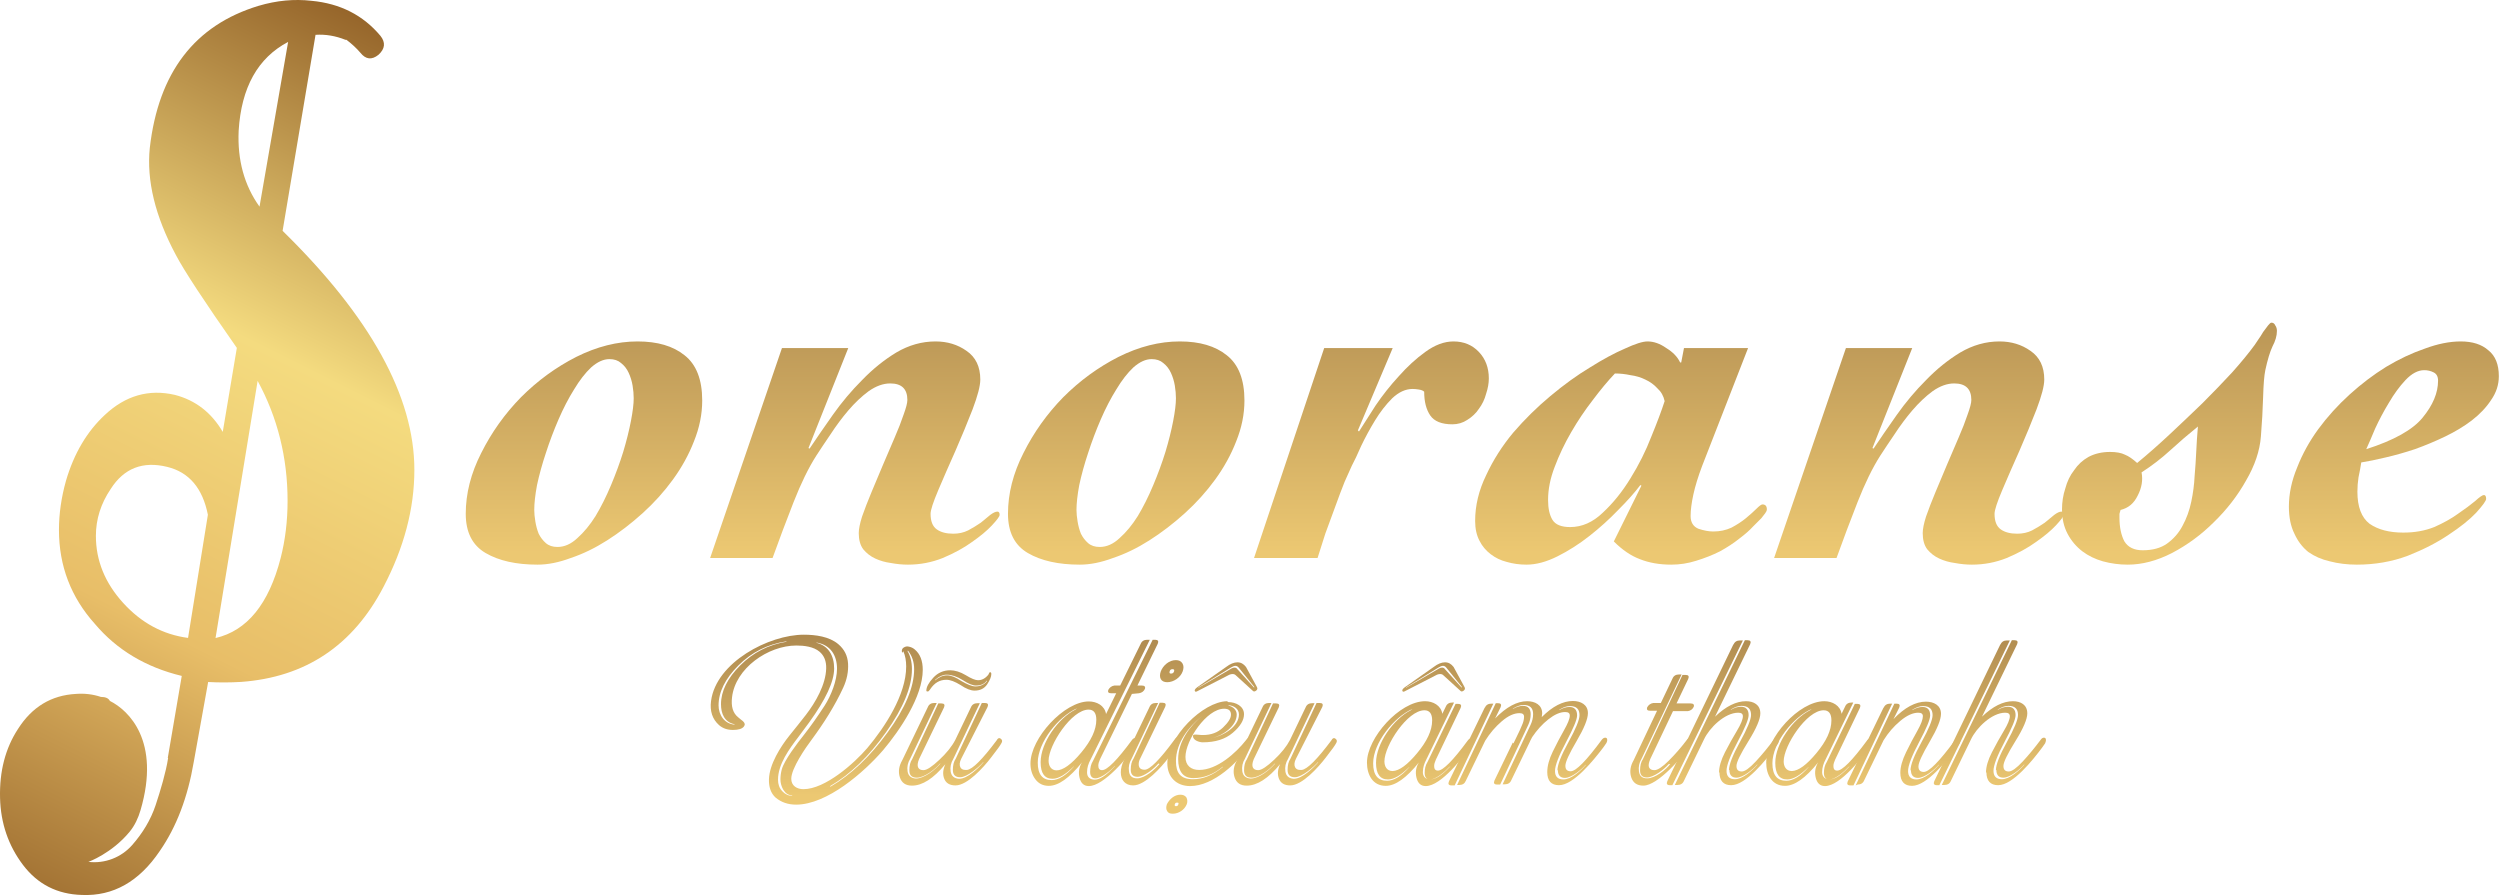
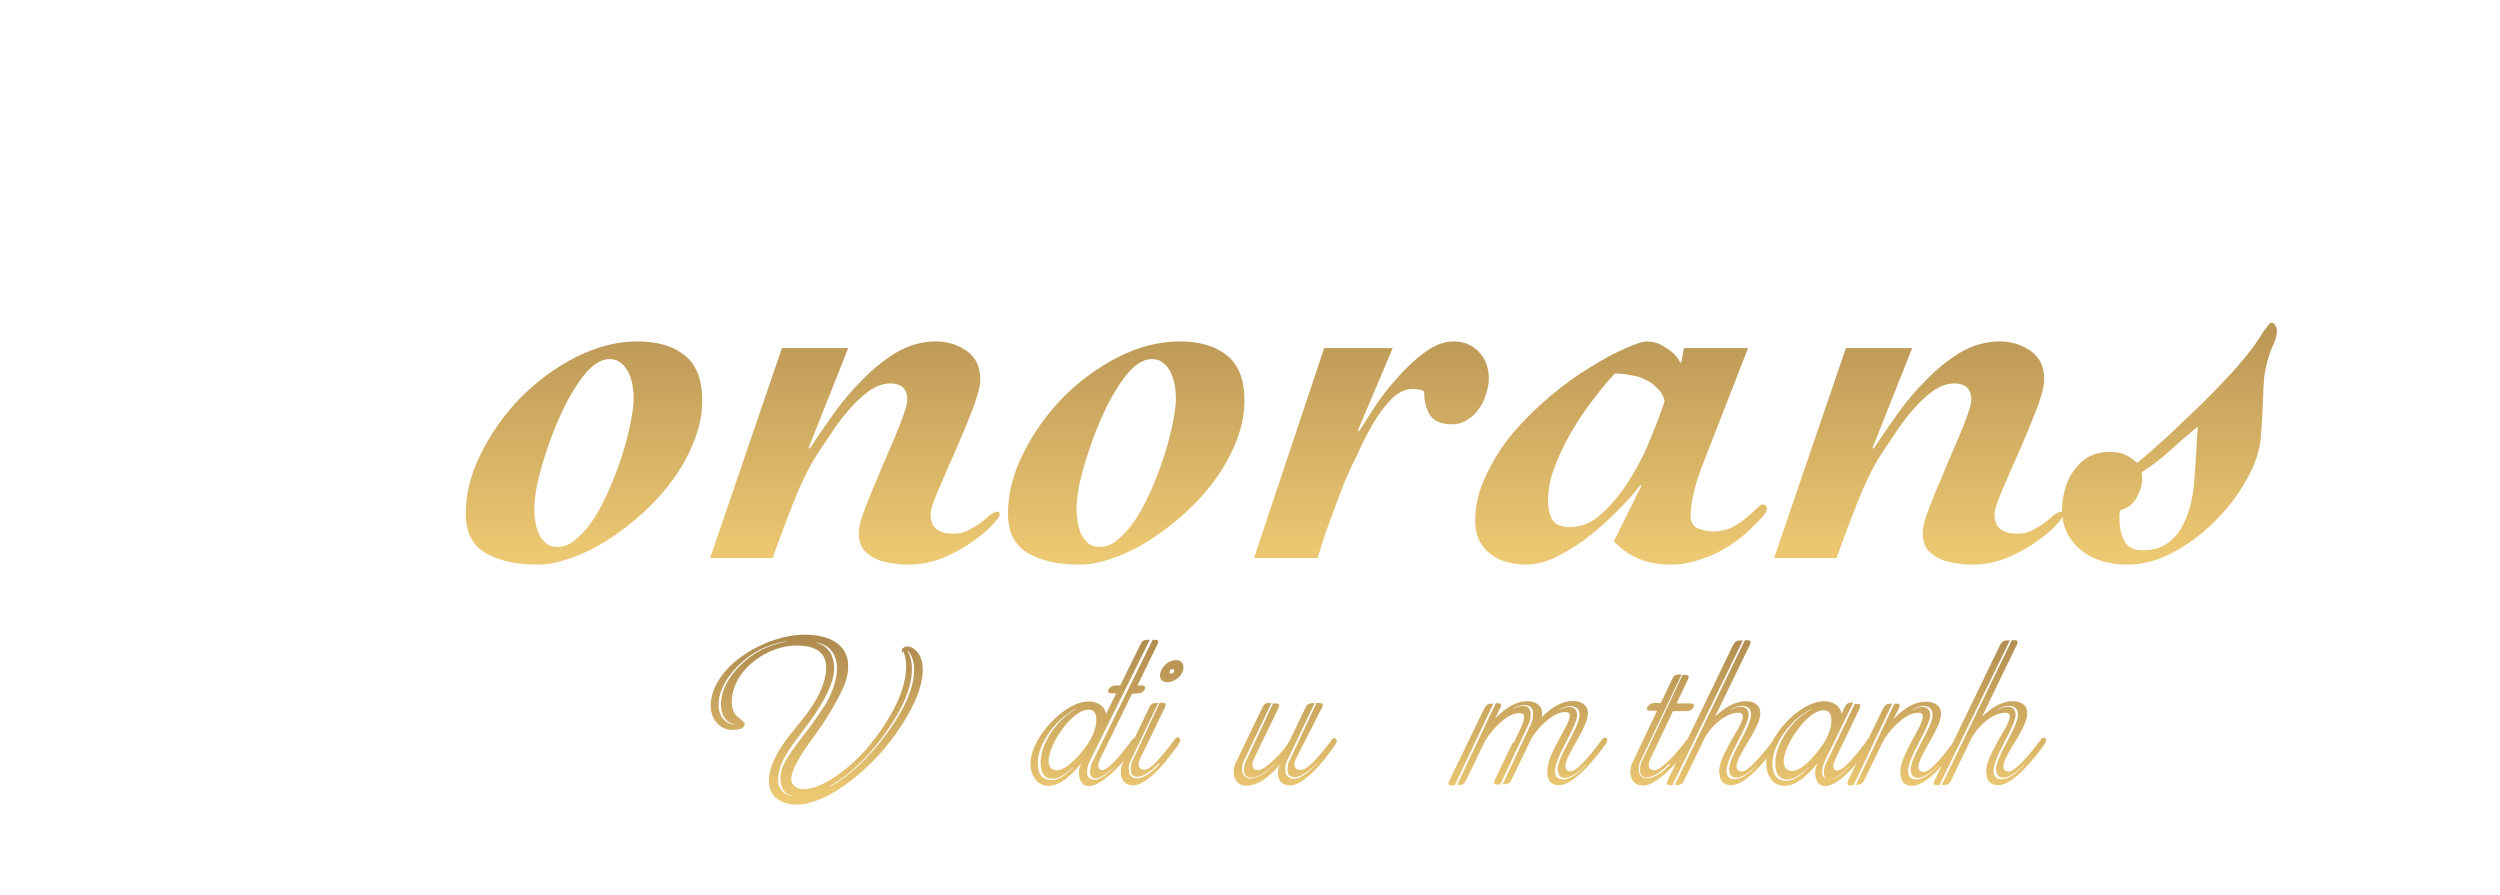
<svg xmlns="http://www.w3.org/2000/svg" width="905" height="324" viewBox="0 0 905 324" fill="none">
  <g clip-path="url(#clip0_3338_32254)">
-     <path d="M102.301 83.568C134.099 114.705 150.001 143.55 150.001 170.099C150.001 184.1 146.276 198.22 138.82 212.46C127.764 233.701 110.574 245.163 87.251 246.855C83.164 247.093 79.199 247.103 75.353 246.884L70.141 275.82C67.973 288.61 63.874 299.353 57.853 308.042C50.376 319.142 40.98 324.453 29.659 323.973C20.737 323.729 13.627 320.107 8.33 313.111C3.028 306.104 0.256 298.021 0.018 288.852C-0.225 279.194 1.944 270.868 6.524 263.869C11.584 255.903 18.569 251.677 27.486 251.197C30.614 250.954 33.629 251.315 36.521 252.282C38.203 252.282 39.288 252.764 39.774 253.731C46.629 257.164 58.224 268.268 50.873 293.289C50.045 296.106 48.796 298.821 46.932 301.089C40.466 308.954 32 312 32 312V312C37.951 312.696 43.876 310.417 47.838 305.923V305.923C51.576 301.683 54.565 296.807 56.345 291.442C58.074 286.231 60.091 279.492 60.86 274.386L60.736 274.37L65.796 244.681C52.785 241.541 42.305 235.268 34.353 225.854C25.681 216.203 21.343 204.855 21.343 191.821C21.343 186.029 22.185 180.116 23.872 174.081C26.764 164.186 31.468 156.22 37.972 150.184C45.443 143.187 53.879 140.772 63.288 142.943C70.754 144.879 76.54 149.341 80.64 156.345L85.734 125.939C73.904 109.047 66.54 97.817 63.644 92.262C56.161 78.267 53.022 65.352 54.23 53.522C57.358 26.244 70.493 9.11 93.621 2.106C100.128 0.177 106.51 -0.428 112.776 0.296C123.132 1.262 131.443 5.489 137.714 12.967C139.641 15.382 139.397 17.674 136.991 19.846C134.58 21.782 132.413 21.538 130.486 19.123C129.04 17.438 127.352 15.864 125.425 14.416H125.065C121.45 12.967 117.837 12.367 114.222 12.605L102.301 83.566V83.568ZM60.543 169.012C51.694 166.84 44.877 169.498 40.094 176.978C36.503 182.288 34.712 187.962 34.712 193.993C34.712 202.926 37.999 211.01 44.578 218.251C51.152 225.492 58.984 229.718 68.075 230.923L75.253 186.34C73.339 176.712 68.436 170.937 60.543 169.013V169.012ZM101.602 201.992C103.265 195.474 104.102 188.59 104.102 181.344C104.102 165.651 100.49 151.158 93.262 137.875L78.025 230.973C89.453 228.319 97.311 218.657 101.602 201.992ZM104.301 15.173C93.317 20.954 87.348 31.679 86.393 47.339C85.909 57.941 88.428 67.099 93.945 74.808L104.301 15.172V15.173Z" fill="url(#paint0_linear_3338_32254)" />
-   </g>
+     </g>
  <path d="M168.6 186.001C168.6 178.667 170.466 171.334 174.2 164.001C177.933 156.534 182.733 149.801 188.6 143.801C194.6 137.801 201.266 132.934 208.6 129.201C216.066 125.467 223.466 123.601 230.8 123.601C238 123.601 243.666 125.267 247.8 128.601C252.066 131.934 254.2 137.401 254.2 145.001C254.2 149.934 253.2 154.867 251.2 159.801C249.333 164.601 246.8 169.201 243.6 173.601C240.4 178.001 236.733 182.067 232.6 185.801C228.466 189.534 224.2 192.801 219.8 195.601C215.4 198.401 211 200.534 206.6 202.001C202.333 203.601 198.333 204.401 194.6 204.401C186.866 204.401 180.6 203.001 175.8 200.201C171 197.401 168.6 192.667 168.6 186.001ZM229.4 144.201C229.4 142.734 229.266 141.201 229 139.601C228.733 138.001 228.266 136.467 227.6 135.001C226.933 133.534 226 132.334 224.8 131.401C223.733 130.467 222.333 130.001 220.6 130.001C218.466 130.001 216.266 131.001 214 133.001C211.866 135.001 209.8 137.667 207.8 141.001C205.8 144.201 203.933 147.801 202.2 151.801C200.466 155.801 198.933 159.867 197.6 164.001C196.266 168.001 195.2 171.867 194.4 175.601C193.733 179.201 193.4 182.201 193.4 184.601C193.4 185.801 193.533 187.201 193.8 188.801C194.066 190.401 194.466 191.867 195 193.201C195.666 194.534 196.533 195.667 197.6 196.601C198.666 197.534 200.066 198.001 201.8 198.001C204.333 198.001 206.733 196.934 209 194.801C211.4 192.667 213.6 190.001 215.6 186.801C217.6 183.467 219.466 179.734 221.2 175.601C222.933 171.467 224.4 167.467 225.6 163.601C226.8 159.601 227.733 155.867 228.4 152.401C229.066 148.934 229.4 146.201 229.4 144.201Z" fill="url(#paint1_linear_3338_32254)" />
  <path d="M283.067 126.001H307.067L292.667 162.201L293.067 162.401C295.467 158.801 298.267 154.734 301.467 150.201C304.667 145.667 308.2 141.467 312.067 137.601C315.933 133.601 320.067 130.267 324.467 127.601C329 124.934 333.733 123.601 338.667 123.601C342.933 123.601 346.667 124.734 349.867 127.001C353.2 129.267 354.867 132.734 354.867 137.401C354.867 139.667 353.933 143.267 352.067 148.201C350.2 153.001 348.133 158.001 345.867 163.201C343.6 168.267 341.533 173.001 339.667 177.401C337.8 181.801 336.867 184.667 336.867 186.001C336.867 188.667 337.6 190.534 339.067 191.601C340.533 192.667 342.533 193.201 345.067 193.201C347.067 193.201 348.867 192.801 350.467 192.001C352.2 191.067 353.733 190.134 355.067 189.201C356.4 188.134 357.533 187.201 358.467 186.401C359.533 185.601 360.4 185.201 361.067 185.201C361.6 185.201 361.867 185.601 361.867 186.401C361.867 186.934 360.933 188.201 359.067 190.201C357.333 192.067 354.933 194.067 351.867 196.201C348.933 198.334 345.4 200.267 341.267 202.001C337.267 203.601 333.067 204.401 328.667 204.401C326.667 204.401 324.6 204.201 322.467 203.801C320.467 203.534 318.6 203.001 316.867 202.201C315.133 201.401 313.667 200.267 312.467 198.801C311.4 197.334 310.867 195.401 310.867 193.001C310.867 191.534 311.267 189.534 312.067 187.001C313 184.334 314.133 181.401 315.467 178.201C316.8 175.001 318.2 171.667 319.667 168.201C321.133 164.734 322.533 161.467 323.867 158.401C325.2 155.334 326.267 152.601 327.067 150.201C328 147.667 328.467 145.867 328.467 144.801C328.467 140.801 326.4 138.801 322.267 138.801C319.733 138.801 317.133 139.734 314.467 141.601C311.933 143.467 309.467 145.801 307.067 148.601C304.8 151.267 302.667 154.134 300.667 157.201C298.667 160.134 296.933 162.734 295.467 165.001C292.667 169.401 289.933 175.001 287.267 181.801C284.6 188.601 282.067 195.334 279.667 202.001H257.067L283.067 126.001Z" fill="url(#paint2_linear_3338_32254)" />
  <path d="M364.889 186.001C364.889 178.667 366.755 171.334 370.489 164.001C374.222 156.534 379.022 149.801 384.889 143.801C390.889 137.801 397.555 132.934 404.889 129.201C412.355 125.467 419.755 123.601 427.089 123.601C434.289 123.601 439.955 125.267 444.089 128.601C448.355 131.934 450.489 137.401 450.489 145.001C450.489 149.934 449.489 154.867 447.489 159.801C445.622 164.601 443.089 169.201 439.889 173.601C436.689 178.001 433.022 182.067 428.889 185.801C424.755 189.534 420.489 192.801 416.089 195.601C411.689 198.401 407.289 200.534 402.889 202.001C398.622 203.601 394.622 204.401 390.889 204.401C383.155 204.401 376.889 203.001 372.089 200.201C367.289 197.401 364.889 192.667 364.889 186.001ZM425.689 144.201C425.689 142.734 425.555 141.201 425.289 139.601C425.022 138.001 424.555 136.467 423.889 135.001C423.222 133.534 422.289 132.334 421.089 131.401C420.022 130.467 418.622 130.001 416.889 130.001C414.755 130.001 412.555 131.001 410.289 133.001C408.155 135.001 406.089 137.667 404.089 141.001C402.089 144.201 400.222 147.801 398.489 151.801C396.755 155.801 395.222 159.867 393.889 164.001C392.555 168.001 391.489 171.867 390.689 175.601C390.022 179.201 389.689 182.201 389.689 184.601C389.689 185.801 389.822 187.201 390.089 188.801C390.355 190.401 390.755 191.867 391.289 193.201C391.955 194.534 392.822 195.667 393.889 196.601C394.955 197.534 396.355 198.001 398.089 198.001C400.622 198.001 403.022 196.934 405.289 194.801C407.689 192.667 409.889 190.001 411.889 186.801C413.889 183.467 415.755 179.734 417.489 175.601C419.222 171.467 420.689 167.467 421.889 163.601C423.089 159.601 424.022 155.867 424.689 152.401C425.355 148.934 425.689 146.201 425.689 144.201Z" fill="url(#paint3_linear_3338_32254)" />
  <path d="M479.356 126.001H504.156L491.556 155.801L491.956 156.201C493.556 153.667 495.556 150.534 497.956 146.801C500.489 143.067 503.289 139.534 506.356 136.201C509.423 132.734 512.623 129.801 515.956 127.401C519.423 124.867 522.823 123.601 526.156 123.601C529.889 123.601 532.956 124.867 535.356 127.401C537.756 129.934 538.956 133.134 538.956 137.001C538.956 138.734 538.623 140.601 537.956 142.601C537.423 144.601 536.556 146.401 535.356 148.001C534.289 149.601 532.889 150.934 531.156 152.001C529.556 153.067 527.756 153.601 525.756 153.601C521.889 153.601 519.223 152.534 517.756 150.401C516.289 148.267 515.556 145.401 515.556 141.801C515.156 141.401 514.489 141.134 513.556 141.001C512.756 140.867 512.023 140.801 511.356 140.801C508.823 140.801 506.356 141.934 503.956 144.201C501.689 146.467 499.623 149.134 497.756 152.201C495.889 155.267 494.223 158.334 492.756 161.401C491.423 164.467 490.289 166.867 489.356 168.601C488.823 169.801 487.956 171.734 486.756 174.401C485.689 177.067 484.556 180.067 483.356 183.401C482.156 186.601 480.956 189.867 479.756 193.201C478.689 196.534 477.756 199.467 476.956 202.001H453.956L479.356 126.001Z" fill="url(#paint4_linear_3338_32254)" />
  <path d="M616.201 168.601C614.735 172.467 613.668 175.934 613.001 179.001C612.334 182.067 612.001 184.667 612.001 186.801C612.001 189.067 612.935 190.601 614.801 191.401C616.801 192.067 618.601 192.401 620.201 192.401C622.601 192.401 624.801 191.934 626.801 191.001C628.801 189.934 630.534 188.801 632.001 187.601C633.601 186.267 634.868 185.134 635.801 184.201C636.868 183.134 637.601 182.601 638.001 182.601C639.068 182.601 639.601 183.201 639.601 184.401C639.601 184.801 639.401 185.267 639.001 185.801C638.601 186.334 638.135 186.934 637.601 187.601C637.068 188.134 636.468 188.734 635.801 189.401C635.268 189.934 634.868 190.334 634.601 190.601C633.401 191.934 631.734 193.401 629.601 195.001C627.601 196.601 625.268 198.134 622.601 199.601C619.934 200.934 617.068 202.067 614.001 203.001C611.068 203.934 608.068 204.401 605.001 204.401C600.734 204.401 596.934 203.734 593.601 202.401C590.401 201.201 587.268 199.067 584.201 196.001L594.201 175.801L593.801 175.601C591.801 178.267 589.135 181.267 585.801 184.601C582.601 187.934 579.134 191.067 575.401 194.001C571.668 196.934 567.801 199.401 563.801 201.401C559.801 203.401 556.068 204.401 552.601 204.401C550.068 204.401 547.668 204.067 545.401 203.401C543.268 202.867 541.334 201.934 539.601 200.601C537.868 199.267 536.534 197.667 535.601 195.801C534.534 193.801 534.001 191.401 534.001 188.601C534.001 183.001 535.334 177.467 538.001 172.001C540.534 166.534 543.801 161.401 547.801 156.601C551.935 151.801 556.401 147.401 561.201 143.401C566.135 139.267 570.934 135.801 575.601 133.001C580.268 130.067 584.468 127.801 588.201 126.201C591.935 124.467 594.668 123.601 596.401 123.601C598.668 123.601 600.935 124.401 603.201 126.001C605.601 127.467 607.268 129.201 608.201 131.201H608.601L609.601 126.001H632.801L616.201 168.601ZM560.401 181.001C560.401 184.067 560.934 186.467 562.001 188.201C563.068 189.934 565.201 190.801 568.401 190.801C572.668 190.801 576.601 189.067 580.201 185.601C583.935 182.134 587.268 178.001 590.201 173.201C593.268 168.267 595.801 163.201 597.801 158.001C599.935 152.801 601.534 148.534 602.601 145.201C602.201 143.334 601.334 141.801 600.001 140.601C598.801 139.267 597.335 138.201 595.601 137.401C594.001 136.601 592.201 136.067 590.201 135.801C588.335 135.401 586.468 135.201 584.601 135.201C582.068 137.867 579.401 141.067 576.601 144.801C573.801 148.401 571.201 152.267 568.801 156.401C566.401 160.534 564.401 164.734 562.801 169.001C561.201 173.134 560.401 177.134 560.401 181.001Z" fill="url(#paint5_linear_3338_32254)" />
  <path d="M668.223 126.001H692.223L677.823 162.201L678.223 162.401C680.623 158.801 683.423 154.734 686.623 150.201C689.823 145.667 693.356 141.467 697.223 137.601C701.09 133.601 705.223 130.267 709.623 127.601C714.156 124.934 718.89 123.601 723.823 123.601C728.09 123.601 731.823 124.734 735.023 127.001C738.356 129.267 740.023 132.734 740.023 137.401C740.023 139.667 739.09 143.267 737.223 148.201C735.356 153.001 733.29 158.001 731.023 163.201C728.756 168.267 726.69 173.001 724.823 177.401C722.956 181.801 722.023 184.667 722.023 186.001C722.023 188.667 722.756 190.534 724.223 191.601C725.69 192.667 727.69 193.201 730.223 193.201C732.223 193.201 734.023 192.801 735.623 192.001C737.356 191.067 738.89 190.134 740.223 189.201C741.556 188.134 742.69 187.201 743.623 186.401C744.69 185.601 745.556 185.201 746.223 185.201C746.756 185.201 747.023 185.601 747.023 186.401C747.023 186.934 746.09 188.201 744.223 190.201C742.49 192.067 740.09 194.067 737.023 196.201C734.09 198.334 730.556 200.267 726.423 202.001C722.423 203.601 718.223 204.401 713.823 204.401C711.823 204.401 709.756 204.201 707.623 203.801C705.623 203.534 703.756 203.001 702.023 202.201C700.29 201.401 698.823 200.267 697.623 198.801C696.556 197.334 696.023 195.401 696.023 193.001C696.023 191.534 696.423 189.534 697.223 187.001C698.156 184.334 699.29 181.401 700.623 178.201C701.956 175.001 703.356 171.667 704.823 168.201C706.29 164.734 707.69 161.467 709.023 158.401C710.356 155.334 711.423 152.601 712.223 150.201C713.156 147.667 713.623 145.867 713.623 144.801C713.623 140.801 711.556 138.801 707.423 138.801C704.89 138.801 702.29 139.734 699.623 141.601C697.09 143.467 694.623 145.801 692.223 148.601C689.956 151.267 687.823 154.134 685.823 157.201C683.823 160.134 682.09 162.734 680.623 165.001C677.823 169.401 675.09 175.001 672.423 181.801C669.756 188.601 667.223 195.334 664.823 202.001H642.223L668.223 126.001Z" fill="url(#paint6_linear_3338_32254)" />
  <path d="M763.845 163.601C766.112 163.601 767.912 163.934 769.245 164.601C770.578 165.134 772.045 166.134 773.645 167.601C777.378 164.534 781.245 161.134 785.245 157.401C789.378 153.534 793.378 149.734 797.245 146.001C801.112 142.134 804.712 138.401 808.045 134.801C811.378 131.067 814.112 127.734 816.245 124.801C816.512 124.401 816.912 123.801 817.445 123.001C818.112 122.067 818.712 121.134 819.245 120.201C819.912 119.267 820.512 118.467 821.045 117.801C821.578 117.134 821.978 116.801 822.245 116.801C822.912 116.801 823.378 117.134 823.645 117.801C824.045 118.334 824.245 119.001 824.245 119.801C824.245 121.534 823.712 123.401 822.645 125.401C821.712 127.401 820.845 130.267 820.045 134.001C819.645 135.867 819.378 139.134 819.245 143.801C819.112 148.334 818.845 153.067 818.445 158.001C818.045 163.201 816.245 168.534 813.045 174.001C809.978 179.467 806.112 184.467 801.445 189.001C796.912 193.534 791.845 197.267 786.245 200.201C780.778 203.001 775.445 204.401 770.245 204.401C767.178 204.401 764.178 204.001 761.245 203.201C758.445 202.401 755.978 201.201 753.845 199.601C751.578 197.867 749.778 195.734 748.445 193.201C747.112 190.667 746.445 187.734 746.445 184.401C746.445 181.734 746.845 179.201 747.645 176.801C748.312 174.267 749.378 172.067 750.845 170.201C752.178 168.201 753.912 166.601 756.045 165.401C758.312 164.201 760.912 163.601 763.845 163.601ZM775.645 199.201C779.245 199.201 782.178 198.401 784.445 196.801C786.845 195.067 788.712 192.934 790.045 190.401C791.512 187.734 792.578 184.801 793.245 181.601C793.912 178.401 794.312 175.334 794.445 172.401C794.712 169.334 794.912 166.334 795.045 163.401C795.178 160.467 795.378 157.467 795.645 154.401C792.178 157.201 788.845 160.067 785.645 163.001C782.445 165.934 778.978 168.601 775.245 171.001C775.778 173.801 775.312 176.601 773.845 179.401C772.512 182.201 770.445 183.934 767.645 184.601C767.512 185.134 767.378 185.601 767.245 186.001C767.245 186.401 767.245 186.867 767.245 187.401C767.245 190.867 767.845 193.734 769.045 196.001C770.378 198.134 772.578 199.201 775.645 199.201Z" fill="url(#paint7_linear_3338_32254)" />
-   <path d="M882.579 137.801C882.579 136.334 882.046 135.334 880.979 134.801C879.913 134.267 878.779 134.001 877.579 134.001C875.313 134.001 873.046 135.201 870.779 137.601C868.646 139.867 866.646 142.601 864.779 145.801C862.913 148.867 861.246 152.001 859.779 155.201C858.446 158.401 857.379 160.867 856.579 162.601C866.579 159.401 873.379 155.601 876.979 151.201C880.713 146.667 882.579 142.201 882.579 137.801ZM828.579 183.401C828.579 178.734 829.579 174.001 831.579 169.201C833.446 164.401 835.979 159.801 839.179 155.401C842.513 150.867 846.313 146.667 850.579 142.801C854.846 138.934 859.246 135.601 863.779 132.801C868.446 130.001 873.113 127.801 877.779 126.201C882.446 124.467 886.779 123.601 890.779 123.601C895.046 123.601 898.379 124.667 900.779 126.801C903.313 128.801 904.579 131.934 904.579 136.201C904.579 139.267 903.646 142.134 901.779 144.801C900.046 147.467 897.713 149.934 894.779 152.201C891.979 154.334 888.779 156.267 885.179 158.001C881.579 159.734 877.913 161.267 874.179 162.601C870.579 163.801 867.046 164.801 863.579 165.601C860.246 166.401 857.313 167.001 854.779 167.401C854.513 169.134 854.179 170.934 853.779 172.801C853.513 174.534 853.379 176.267 853.379 178.001C853.379 183.467 854.846 187.334 857.779 189.601C860.846 191.734 864.913 192.801 869.979 192.801C874.113 192.801 877.846 192.134 881.179 190.801C884.513 189.334 887.379 187.734 889.779 186.001C892.313 184.267 894.379 182.734 895.979 181.401C897.579 179.934 898.646 179.201 899.179 179.201C899.713 179.201 899.979 179.667 899.979 180.601C899.979 181.267 898.779 182.934 896.379 185.601C893.979 188.134 890.646 190.801 886.379 193.601C882.246 196.401 877.313 198.934 871.579 201.201C865.846 203.334 859.713 204.401 853.179 204.401C849.713 204.401 846.446 204.001 843.379 203.201C840.446 202.534 837.846 201.401 835.579 199.801C833.446 198.067 831.779 195.867 830.579 193.201C829.246 190.534 828.579 187.267 828.579 183.401Z" fill="url(#paint8_linear_3338_32254)" />
  <path d="M326.999 235.76C327.719 237.36 328.039 239.2 328.039 241.28C328.039 251.52 320.279 263.28 313.959 270.8C309.159 276.4 298.679 285.68 290.839 285.68C288.519 285.68 286.439 284.48 286.439 281.92C286.439 278.16 291.639 270.64 293.879 267.68C298.199 261.84 302.199 255.52 305.239 248.96C306.599 246 307.159 243.12 306.999 240.24C306.839 237.36 305.639 235.04 303.479 233.2C300.199 230.4 295.159 229.76 290.999 229.76C278.359 229.76 259.239 239.76 257.399 253.76C256.919 257.44 257.879 260.32 260.279 262.48C261.639 263.68 263.319 264.24 265.319 264.24C267.319 264.24 268.679 263.84 269.319 262.96C269.799 262.32 269.639 261.68 268.919 261.04C268.839 260.96 268.599 260.8 268.199 260.48C267.799 260.16 267.479 259.92 267.239 259.68C265.319 258.16 264.599 255.76 264.999 252.4C266.199 241.92 278.039 233.68 288.279 233.68C291.079 233.68 294.519 234.08 296.679 235.92C298.359 237.36 299.159 239.36 299.079 242C298.919 247.84 295.239 254.24 291.719 258.8C289.799 261.28 287.799 263.76 285.799 266.24C282.519 270.32 278.519 276.72 278.359 282.08C278.279 284.96 279.079 287.2 280.759 288.72C282.759 290.4 285.239 291.28 288.199 291.28C299.399 291.28 312.839 279.52 319.719 271.52C325.719 264.4 334.039 252.16 334.039 242.48C334.039 239.2 333.079 236.72 331.159 235.12C330.519 234.56 329.799 234.24 328.999 234.08C328.839 234.08 328.599 234 328.439 234C327.879 234 327.319 234.24 326.839 234.64C326.439 235.12 326.359 235.68 326.599 236.32L326.999 235.76ZM295.799 232.64C300.679 233.52 302.999 237.28 302.999 242.08C302.999 246.4 300.839 251.84 298.519 255.44C296.119 259.12 293.639 262.72 290.919 266.16C288.759 268.88 283.879 275.2 282.999 278.56C282.679 279.76 282.519 280.96 282.519 282.16C282.519 284.56 283.959 287.92 286.759 287.92V288.08C285.399 288.08 284.199 287.52 283.159 286.4C282.119 285.28 281.639 283.92 281.639 282.24C281.639 276.64 285.719 271.12 288.999 266.8C290.919 264.24 292.199 262.48 292.919 261.52C298.919 253.2 301.959 246.72 301.959 242C301.959 237.44 299.959 233.68 295.319 232.64H295.799ZM265.959 262.32C262.279 262.08 260.119 258.8 260.119 255.36C260.119 250.48 262.519 245.68 267.319 240.88C272.119 236.08 277.879 233.2 284.679 232.16V232.32C278.199 233.36 272.599 236.24 267.959 240.88C263.319 245.52 260.999 250.24 260.999 254.96C260.999 258.32 262.279 261.44 265.879 262.16L265.959 262.32ZM300.519 284.56C307.799 280.32 314.519 273.84 320.759 265.04C326.999 256.24 330.119 248.64 330.119 242.24C330.119 239.6 329.559 237.44 328.519 235.68L328.679 235.52C330.199 237.44 330.919 239.68 330.919 242.24C330.919 248.72 327.719 256.32 321.319 265.12C314.919 273.92 308.039 280.48 300.599 284.8L300.519 284.56Z" fill="url(#paint9_linear_3338_32254)" />
-   <path d="M340.458 276.4C338.538 278.64 334.618 281.84 331.498 281.84C329.738 281.68 328.778 280.8 328.538 279.2C328.298 277.6 328.618 276.08 329.498 274.64L339.098 254.48H338.218C337.098 254.48 336.298 254.96 335.898 255.92L326.618 275.2C325.418 277.28 325.098 279.36 325.738 281.36C326.378 283.36 327.818 284.4 330.138 284.4C333.898 284.4 337.898 281.84 342.218 276.64C341.338 278.56 341.178 280.32 341.818 281.92C342.458 283.52 343.818 284.32 345.898 284.32C350.218 284.32 356.058 277.76 358.698 274.32C360.058 272.56 360.938 271.36 361.418 270.72C361.898 270.08 362.218 269.52 362.458 269.12C362.938 268.4 362.858 267.84 362.298 267.44C362.138 267.28 361.898 267.2 361.738 267.2C361.418 267.2 361.098 267.44 360.858 267.92C355.658 274.88 352.058 278.48 350.058 278.72C349.898 278.72 349.658 278.72 349.498 278.72C348.618 278.72 347.978 278.4 347.658 277.76C347.258 276.96 347.338 275.92 347.978 274.64L357.498 255.92C357.898 254.96 357.578 254.48 356.538 254.48H355.418L345.978 274.64C345.258 275.68 344.938 277.04 344.938 278.72C344.938 280.48 345.818 281.36 347.578 281.36C350.138 281.36 354.378 277.68 355.978 275.84V276C354.218 278.08 350.138 281.92 347.258 281.92C347.258 281.92 347.178 281.92 347.098 281.92C345.338 281.76 344.378 280.88 344.138 279.28C343.898 277.68 344.218 276.16 345.098 274.72L354.698 254.56H353.818C352.698 254.56 351.898 255.04 351.498 256L345.818 267.84C344.618 270.16 342.698 272.56 340.058 275.04C337.418 277.52 335.498 278.8 334.298 278.8C333.338 278.8 332.698 278.48 332.378 277.84C332.058 277.2 332.138 276.16 332.698 274.8L341.738 256.08C342.138 255.12 341.818 254.64 340.778 254.64H339.658L330.218 274.8C329.498 275.84 329.178 277.2 329.178 278.88C329.178 280.72 330.138 281.52 331.898 281.52C334.618 281.52 338.538 278.48 340.218 276.48L340.458 276.4ZM336.778 249.44C338.298 247.2 340.138 246.08 342.618 246.08C343.978 246.08 345.658 246.72 347.738 248C349.738 249.36 351.418 250 352.778 250C354.778 250 356.298 249.28 357.338 247.76C358.378 246.16 358.858 244.96 358.858 244C358.858 243.52 358.698 243.28 358.298 243.36C358.218 243.36 358.138 243.52 358.058 243.68L357.738 244.32C356.778 245.44 355.578 246.24 354.058 246.24C353.098 246.24 351.658 245.68 349.578 244.4C347.578 243.2 345.658 242.64 343.978 242.64C341.578 242.64 339.498 243.52 337.818 245.36C336.138 247.2 335.338 248.72 335.338 250C335.338 250.24 335.498 250.32 335.818 250.32C336.058 250.32 336.298 250.16 336.618 249.68L336.778 249.44ZM357.258 246.64C356.298 247.84 354.858 248.48 353.098 248.48C351.818 248.48 350.138 247.76 348.058 246.56C346.058 245.2 344.298 244.48 342.858 244.48C341.338 244.48 339.898 245.12 338.458 246.32L338.538 246.08C339.978 244.8 341.338 244.24 342.698 244.24C344.458 244.24 346.378 244.88 348.458 246.16C350.538 247.52 352.138 248.16 353.258 248.16C355.098 248.16 356.378 247.6 357.258 246.32V246.64Z" fill="url(#paint10_linear_3338_32254)" />
  <path d="M412.308 250.96C413.348 250.8 414.068 250.24 414.468 249.36C414.708 248.56 414.308 248.16 413.268 248.16H411.748L419.108 233.04C419.508 232.08 419.188 231.6 418.148 231.6H417.268L395.668 275.44C394.948 276.56 394.628 277.92 394.628 279.44C394.628 280.96 395.268 281.76 396.548 281.76C398.708 281.76 402.148 278.88 403.508 277.28V277.44C400.548 280.64 398.148 282.24 396.308 282.24C394.628 282.24 393.508 281.36 393.508 279.6C393.508 277.84 393.988 276.48 394.788 274.96L416.228 231.6H415.268C414.148 231.6 413.348 232.08 412.948 233.04L405.508 248.16H403.428C402.388 248.32 401.668 248.88 401.188 249.76C400.948 250.56 401.268 250.96 402.228 250.96H404.068L400.388 258.48C399.908 255.44 397.028 253.92 394.148 253.92C385.268 253.92 373.028 267.2 373.028 276.4C373.028 278.56 373.588 280.48 374.788 282.08C375.988 283.68 377.588 284.48 379.668 284.48C383.108 284.48 387.108 281.68 391.668 276C390.628 277.68 390.308 279.52 390.788 281.52C391.268 283.52 392.388 284.56 394.148 284.56C399.588 284.56 408.548 274 411.428 269.2C411.988 268.48 411.988 267.92 411.428 267.44C411.188 267.28 411.028 267.2 410.788 267.2C410.468 267.2 410.068 267.44 409.748 267.92C404.388 275.2 400.788 278.8 398.948 278.8C397.908 278.8 397.588 278.08 397.588 277.12C397.588 276.48 397.828 275.68 398.228 274.8L409.748 251.2L412.308 250.96ZM382.548 278.88C380.468 278.88 379.588 277.2 379.588 275.36C379.588 269.68 387.908 256.88 394.068 256.88C395.908 256.88 396.868 258.08 396.868 260.56C396.868 264.16 395.028 268.08 391.428 272.4C387.828 276.72 384.788 278.88 382.388 278.88H382.548ZM389.268 256.88C383.108 260 376.708 268.88 376.708 275.92C376.708 279.92 378.148 281.92 381.028 281.92C383.188 281.92 385.748 280.4 388.708 277.44H388.788C385.908 280.72 383.188 282.4 380.708 282.4C377.348 282.4 375.668 280.32 375.668 276.08C375.668 268.64 383.268 259.28 389.908 256.4L389.268 256.88Z" fill="url(#paint11_linear_3338_32254)" />
  <path d="M419.732 276.56C418.052 278.56 414.452 281.76 411.652 281.76C409.892 281.76 408.932 280.96 408.692 279.28C408.452 277.6 408.772 276.08 409.652 274.64L419.252 254.48H418.452C417.332 254.48 416.532 254.96 416.132 255.92L406.852 275.2C406.132 276.72 405.732 278.16 405.732 279.6C405.732 282.4 407.332 284.32 410.212 284.32C414.532 284.32 420.372 277.76 423.012 274.32C424.372 272.56 425.252 271.36 425.732 270.72C426.212 270.08 426.532 269.52 426.772 269.12C427.412 268.24 427.412 267.6 426.852 267.12C426.692 266.96 426.452 266.88 426.292 266.88C425.892 266.88 425.572 267.2 425.172 267.76C419.812 275.04 416.212 278.64 414.372 278.64C412.932 278.64 412.212 278 412.212 276.64C412.212 276 412.372 275.28 412.772 274.56L421.812 255.84C422.212 254.88 421.892 254.4 420.852 254.4H419.812L410.372 274.56C409.652 275.6 409.332 276.96 409.332 278.64C409.332 280.32 410.132 281.2 411.812 281.2C414.212 281.2 417.892 278.16 419.332 276.4L419.732 276.56ZM420.212 243.04C419.812 244.16 419.812 245.12 420.212 245.84C420.612 246.56 421.412 246.96 422.532 246.96C424.852 246.96 427.332 245.28 428.132 243.04C428.532 241.92 428.532 240.96 428.052 240.16C427.572 239.36 426.772 238.96 425.652 238.96C423.252 238.96 421.012 240.88 420.212 243.04ZM423.412 243.04C423.572 242.48 423.892 242.24 424.452 242.24C425.012 242.24 425.172 242.48 425.012 243.04C424.852 243.6 424.452 243.84 423.892 243.84C423.412 243.84 423.252 243.6 423.412 243.04Z" fill="url(#paint12_linear_3338_32254)" />
-   <path d="M444.174 253.84C435.374 254 422.574 266.96 422.574 276.32C422.574 281.28 425.854 284.56 430.814 284.56C439.294 284.56 448.494 275.84 452.734 269.12C452.974 268.56 453.054 268.08 452.974 267.68C452.894 267.28 452.654 267.12 452.254 267.12C451.854 267.12 451.454 267.36 451.134 267.84C447.374 272.64 440.574 278.72 434.094 278.72C431.134 278.72 429.134 277.12 429.134 274C429.134 268.08 436.734 256.56 443.134 256.56C444.814 256.56 445.614 257.28 445.614 258.72C445.614 260 444.654 261.52 442.734 263.36C440.814 265.2 438.414 266.08 435.454 266.08C435.134 266.08 434.654 266.08 434.014 266C433.374 265.92 432.894 265.92 432.574 265.92C432.094 265.92 431.854 266.08 431.854 266.48C431.854 268 434.174 268.72 435.374 268.72C439.934 268.72 443.534 267.6 446.254 265.28C448.974 262.96 450.334 260.72 450.334 258.56C450.334 255.6 447.294 254.16 444.654 254.16L444.174 253.84ZM447.934 239.76C446.734 239.76 445.294 240.32 443.854 241.44L433.374 248.8C432.734 249.28 432.414 249.68 432.494 250.08C432.574 250.24 432.654 250.4 432.894 250.4C433.054 250.4 433.294 250.32 433.534 250.16L445.054 244.24C445.454 244.08 445.854 244 446.174 244C446.654 244 447.054 244.16 447.294 244.4L453.614 250.16C453.774 250.24 453.854 250.32 454.014 250.32C454.254 250.32 454.494 250.16 454.734 250C455.214 249.6 455.294 249.2 454.974 248.64L451.054 241.44C450.174 240.32 449.214 239.76 447.934 239.76ZM422.494 293.6C422.894 294.32 423.534 294.56 424.574 294.56C426.734 294.56 428.814 293.12 429.614 291.12C429.934 290.24 429.854 289.36 429.454 288.64C428.974 288 428.254 287.68 427.294 287.68C425.134 287.68 423.374 289.28 422.414 291.12C422.094 292.08 422.094 292.96 422.494 293.6ZM435.214 259.12C430.574 262.96 426.494 268.56 426.494 274.8C426.494 279.36 428.334 281.68 432.014 281.68C435.774 281.68 439.294 280.32 442.654 277.52V277.68C439.054 280.64 435.454 282.08 431.854 282.08C427.374 282.08 425.694 279.84 425.694 275.52C425.694 268.96 430.254 263.12 435.214 259.12ZM448.414 241.68L454.094 248.72L453.934 248.88L447.934 242.24C447.694 241.84 447.294 241.68 446.894 241.68C446.574 241.68 446.174 241.76 445.774 242L433.854 248.96L433.774 248.88L445.534 241.68C446.174 241.28 446.734 241.04 447.214 241.04C447.694 241.04 448.094 241.28 448.414 241.68ZM438.974 267.12C442.654 266.24 447.694 262.88 447.694 258.64C447.694 256.96 446.254 255.76 444.734 255.44V255.28C446.654 255.44 448.494 256.56 448.494 258.64C448.494 263.12 442.734 266.32 438.974 267.12ZM426.174 290.56C426.574 290.56 426.734 290.64 426.574 291.12C426.494 291.6 426.174 291.84 425.694 291.84C425.294 291.84 425.134 291.6 425.294 291.12C425.454 290.64 425.694 290.56 426.174 290.56ZM438.974 267.12C438.574 267.2 438.174 267.2 437.774 267.28H438.014C438.334 267.2 438.654 267.12 438.974 267.12Z" fill="url(#paint13_linear_3338_32254)" />
  <path d="M461.63 276.4C459.71 278.64 455.79 281.84 452.67 281.84C450.91 281.68 449.95 280.8 449.71 279.2C449.47 277.6 449.79 276.08 450.67 274.64L460.27 254.48H459.39C458.27 254.48 457.47 254.96 457.07 255.92L447.79 275.2C446.59 277.28 446.27 279.36 446.91 281.36C447.55 283.36 448.99 284.4 451.31 284.4C455.07 284.4 459.07 281.84 463.39 276.64C462.51 278.56 462.35 280.32 462.99 281.92C463.63 283.52 464.99 284.32 467.07 284.32C471.39 284.32 477.23 277.76 479.87 274.32C481.23 272.56 482.11 271.36 482.59 270.72C483.07 270.08 483.39 269.52 483.63 269.12C484.11 268.4 484.03 267.84 483.47 267.44C483.31 267.28 483.07 267.2 482.91 267.2C482.59 267.2 482.27 267.44 482.03 267.92C476.83 274.88 473.23 278.48 471.23 278.72C471.07 278.72 470.83 278.72 470.67 278.72C469.79 278.72 469.15 278.4 468.83 277.76C468.43 276.96 468.51 275.92 469.15 274.64L478.67 255.92C479.07 254.96 478.75 254.48 477.71 254.48H476.59L467.15 274.64C466.43 275.68 466.11 277.04 466.11 278.72C466.11 280.48 466.99 281.36 468.75 281.36C471.31 281.36 475.55 277.68 477.15 275.84V276C475.39 278.08 471.31 281.92 468.43 281.92C468.43 281.92 468.35 281.92 468.27 281.92C466.51 281.76 465.55 280.88 465.31 279.28C465.07 277.68 465.39 276.16 466.27 274.72L475.87 254.56H474.99C473.87 254.56 473.07 255.04 472.67 256L466.99 267.84C465.79 270.16 463.87 272.56 461.23 275.04C458.59 277.52 456.67 278.8 455.47 278.8C454.51 278.8 453.87 278.48 453.55 277.84C453.23 277.2 453.31 276.16 453.87 274.8L462.91 256.08C463.31 255.12 462.99 254.64 461.95 254.64H460.83L451.39 274.8C450.67 275.84 450.35 277.2 450.35 278.88C450.35 280.72 451.31 281.52 453.07 281.52C455.79 281.52 459.71 278.48 461.39 276.48L461.63 276.4Z" fill="url(#paint14_linear_3338_32254)" />
-   <path d="M516.84 282C515.64 281.76 515.08 280.64 515.08 279.52C515.08 277.84 515.56 276.4 516.36 274.88L526.36 254.32H525.72C524.6 254.32 523.8 254.8 523.4 255.76L522.12 258.4C521.64 255.36 518.76 253.84 515.88 253.84C506.68 253.84 494.84 267.12 494.84 276.08C494.84 280.32 496.84 284.48 501.64 284.48C505.08 284.48 509.08 281.68 513.64 276C512.6 277.68 512.28 279.52 512.76 281.52C513.24 283.52 514.36 284.56 516.12 284.56C521.64 284.56 529.96 274 532.84 269.2C533.16 268.64 533.24 268.16 533.16 267.84C533.08 267.52 532.84 267.36 532.44 267.36C532.04 267.36 531.64 267.6 531.32 268.08C525.96 275.36 522.36 278.96 520.52 278.96C519.48 278.96 519.16 278.24 519.16 277.28C519.16 276.64 519.4 275.84 519.8 274.96L528.76 256.24C529.16 255.28 528.84 254.8 527.8 254.8H526.92L516.76 275.84C516.04 276.96 515.72 278.32 515.72 279.84C515.72 280.96 516.12 281.76 516.84 282ZM504.12 279.12C502.04 279.12 501.16 277.44 501.16 275.6C501.16 269.92 509.48 257.12 515.64 257.12C517.48 257.12 518.44 258.32 518.44 260.8C518.44 264.4 516.6 268.32 513 272.64C509.48 276.88 506.52 279.04 504.12 279.12ZM523.08 239.76C521.88 239.76 520.44 240.32 519 241.44L508.52 248.8C507.88 249.28 507.56 249.68 507.64 250.08C507.72 250.24 507.8 250.4 508.04 250.4C508.2 250.4 508.44 250.32 508.68 250.16L520.2 244.24C520.6 244.08 521 244 521.32 244C521.8 244 522.2 244.16 522.44 244.4L528.76 250.16C528.92 250.24 529 250.32 529.16 250.32C529.4 250.32 529.64 250.16 529.88 250C530.36 249.6 530.44 249.2 530.12 248.64L526.2 241.44C525.32 240.32 524.36 239.76 523.08 239.76ZM510.68 257.12C504.52 260.24 498.12 269.12 498.12 276.16C498.12 280.16 499.56 282.16 502.44 282.16C504.6 282.16 507.16 280.64 510.12 277.68H510.2C507.32 280.96 504.6 282.64 502.12 282.64C498.76 282.64 497.08 280.56 497.08 276.32C497.08 268.88 504.68 259.52 511.32 256.64L510.68 257.12ZM523.56 241.68L529.24 248.72L529.08 248.88L523.08 242.24C522.84 241.84 522.44 241.68 522.04 241.68C521.72 241.68 521.32 241.76 520.92 242L509 248.96L508.92 248.88L520.68 241.68C521.32 241.28 521.88 241.04 522.36 241.04C522.84 241.04 523.24 241.28 523.56 241.68ZM525.08 277.36C523.32 279.2 520.44 282.16 517.72 282.16C519.88 282.16 523.24 279.2 524.6 277.68L525.08 277.36Z" fill="url(#paint15_linear_3338_32254)" />
  <path d="M547.628 268.8L540.988 282.56C540.588 283.52 540.908 284 541.948 284H543.068L553.228 262.4C553.788 261.2 554.108 259.92 554.108 258.56C554.108 256.56 553.148 255.52 551.308 255.52C550.108 255.52 548.908 255.92 547.708 256.64L547.628 256.56C548.988 255.68 550.268 255.2 551.548 255.2C553.868 255.2 554.988 256.32 554.988 258.48C554.988 259.84 554.668 261.12 554.108 262.32L543.948 283.92H544.748C545.868 283.92 546.668 283.44 547.068 282.48L553.708 268.72C553.788 268.48 554.108 267.84 554.668 266.8C556.348 264.32 558.268 262.16 560.508 260.4C562.748 258.64 564.748 257.76 566.588 257.76C567.708 257.76 568.268 258.16 568.268 259.04C568.268 260.16 567.548 261.92 566.188 264.32C564.828 266.72 563.468 269.28 562.108 272.08C560.748 274.88 560.108 277.36 560.108 279.52C560.108 282.64 561.548 284.24 564.348 284.24C569.708 284.24 576.988 275.04 580.348 270.64C580.828 270 581.228 269.44 581.468 269.04C581.788 268.48 581.868 268 581.788 267.6C581.708 267.2 581.468 267.04 581.068 267.04C580.668 267.04 580.268 267.28 579.868 267.76C574.268 275.36 570.508 279.2 568.588 279.2C567.308 279.2 566.668 278.56 566.668 277.2C566.668 275.84 568.028 272.88 570.748 268.24C573.468 263.6 574.828 260.24 574.828 258.16C574.828 255.04 572.188 253.76 569.388 253.76C565.788 253.76 562.028 255.68 558.108 259.6C558.188 258.96 558.268 258.48 558.268 258.24C558.268 255.12 555.628 253.84 552.828 253.84C549.148 253.84 545.308 255.92 541.228 260.08L543.228 256C543.628 255.04 543.308 254.56 542.268 254.56H541.468L527.468 284.16H528.268C529.388 284.16 530.188 283.68 530.588 282.72L537.628 268.16C539.308 265.44 541.308 263.12 543.628 261.12C545.948 259.12 548.108 258.16 550.028 258.16C551.148 258.16 551.708 258.56 551.708 259.44C551.708 260.56 551.388 261.6 550.908 262.64L550.108 264.48C549.868 264.96 549.468 265.76 548.988 266.8C548.508 267.84 548.108 268.64 547.868 269.12L547.628 268.8ZM537.468 256.16L524.508 282.88C524.108 283.84 524.428 284.32 525.468 284.32H526.588L540.588 254.72H539.868C538.748 254.72 537.948 255.2 537.548 256.16H537.468ZM563.948 278.8C563.948 280.64 564.828 281.6 566.508 281.6C568.908 281.6 572.588 278.56 574.028 276.8V276.96C572.348 278.96 568.748 282.16 565.948 282.16C563.948 282.16 562.908 281.12 562.908 279.12C562.908 277.12 564.268 273.6 566.908 268.64C569.548 263.68 570.908 260.48 570.908 258.96C570.908 256.96 569.948 255.92 568.108 255.92C566.908 255.92 565.708 256.32 564.508 257.04L564.428 256.96C565.788 256.08 567.068 255.6 568.348 255.6C570.668 255.6 571.788 256.72 571.788 258.88C571.788 260.56 570.428 263.84 567.788 268.64C565.148 273.44 563.788 276.88 563.788 278.88L563.948 278.8Z" fill="url(#paint16_linear_3338_32254)" />
  <path d="M604.662 276.56C602.982 278.72 599.142 281.76 596.262 281.76C594.502 281.76 593.542 280.96 593.302 279.28C593.062 277.6 593.382 276.08 594.262 274.64L608.742 244.16H607.782C606.662 244.16 605.862 244.64 605.462 245.6L601.222 254.48H598.502C597.462 254.64 596.742 255.2 596.262 256.08C596.022 256.88 596.342 257.28 597.302 257.28H599.862L591.382 275.2C590.182 277.28 589.862 279.36 590.502 281.36C591.142 283.36 592.582 284.4 594.902 284.4C600.102 284.4 609.462 273.76 612.182 269.2C612.422 268.64 612.502 268.16 612.422 267.76C612.342 267.36 612.102 267.2 611.702 267.2C611.302 267.2 610.902 267.44 610.582 267.92C608.582 270.56 606.422 273.04 604.102 275.36C601.782 277.68 600.022 278.8 598.902 278.8C597.942 278.8 597.302 278.48 596.982 277.84C596.662 277.2 596.822 276.16 597.382 274.8L605.622 257.44H610.982C612.022 257.28 612.742 256.72 613.142 255.84C613.382 255.04 612.982 254.64 611.942 254.64H606.902L611.142 245.76C611.542 244.8 611.222 244.32 610.182 244.32H609.062L594.742 274.8C594.022 275.84 593.702 277.2 593.702 278.88C593.702 280.56 594.502 281.44 596.182 281.44C598.662 281.44 602.502 278.48 604.022 276.64L604.662 276.56Z" fill="url(#paint17_linear_3338_32254)" />
  <path d="M622.441 279.52C622.441 282.64 623.881 284.24 626.681 284.24C632.041 284.24 639.321 275.04 642.601 270.64C643.081 270 643.481 269.44 643.721 269.04C643.961 268.48 644.041 268 643.961 267.6C643.881 267.2 643.641 267.04 643.241 267.04C642.841 267.04 642.441 267.28 642.121 267.76C639.961 270.64 637.801 273.28 635.561 275.68C633.321 278.08 631.641 279.28 630.521 279.28C629.241 279.28 628.601 278.64 628.601 277.28C628.601 275.92 630.041 272.96 632.921 268.32C635.801 263.68 637.241 260.32 637.241 258.24C637.241 255.12 634.841 253.84 632.041 253.84C628.521 253.84 624.761 255.68 620.841 259.44L633.561 233.2C633.961 232.24 633.641 231.76 632.601 231.76H631.641L606.281 284.16H607.241C608.361 284.16 609.161 283.68 609.561 282.72L616.841 267.68C618.761 263.52 624.361 258 629.241 258C630.361 258 630.921 258.4 630.921 259.28C630.921 260.4 630.201 262.16 628.761 264.56C627.321 266.96 625.881 269.52 624.441 272.32C623.001 275.12 622.281 277.6 622.281 279.76L622.441 279.52ZM627.481 233.28L603.561 282.8C603.161 283.76 603.481 284.24 604.521 284.24H605.401L630.921 231.84H629.881C628.761 231.84 627.961 232.32 627.561 233.28H627.481ZM626.041 278.72C626.041 280.56 626.921 281.52 628.601 281.52C631.001 281.52 634.681 278.48 636.121 276.72V276.88C634.441 278.88 630.841 282.08 628.041 282.08C626.041 282.08 625.001 281.04 625.001 279.04C625.001 277.04 626.361 273.52 629.001 268.56C631.641 263.6 633.001 260.4 633.001 258.88C633.001 256.88 632.041 255.84 630.201 255.84C629.001 255.84 627.801 256.24 626.601 256.96L626.521 256.88C627.881 256 629.161 255.52 630.441 255.52C632.761 255.52 633.881 256.64 633.881 258.8C633.881 260.48 632.521 263.76 629.881 268.56C627.241 273.36 625.881 276.8 625.881 278.8L626.041 278.72Z" fill="url(#paint18_linear_3338_32254)" />
  <path d="M661.371 282C660.171 281.76 659.611 280.64 659.611 279.52C659.611 277.84 660.091 276.4 660.891 274.88L670.891 254.32H670.251C669.131 254.32 668.331 254.8 667.931 255.76L666.651 258.4C666.171 255.36 663.291 253.84 660.411 253.84C651.211 253.84 639.371 267.12 639.371 276.08C639.371 280.32 641.371 284.48 646.171 284.48C649.611 284.48 653.611 281.68 658.171 276C657.131 277.68 656.811 279.52 657.291 281.52C657.771 283.52 658.891 284.56 660.651 284.56C666.171 284.56 674.491 274 677.371 269.2C677.691 268.64 677.771 268.16 677.691 267.84C677.611 267.52 677.371 267.36 676.971 267.36C676.571 267.36 676.171 267.6 675.851 268.08C670.491 275.36 666.891 278.96 665.051 278.96C664.011 278.96 663.691 278.24 663.691 277.28C663.691 276.64 663.931 275.84 664.331 274.96L673.291 256.24C673.691 255.28 673.371 254.8 672.331 254.8H671.451L661.291 275.84C660.571 276.96 660.251 278.32 660.251 279.84C660.251 280.96 660.651 281.76 661.371 282ZM648.651 279.12C646.571 279.12 645.691 277.44 645.691 275.6C645.691 269.92 654.011 257.12 660.171 257.12C662.011 257.12 662.971 258.32 662.971 260.8C662.971 264.4 661.131 268.32 657.531 272.64C654.011 276.88 651.051 279.04 648.651 279.12ZM655.211 257.12C649.051 260.24 642.651 269.12 642.651 276.16C642.651 280.16 644.091 282.16 646.971 282.16C649.131 282.16 651.691 280.64 654.651 277.68H654.731C651.851 280.96 649.131 282.64 646.651 282.64C643.291 282.64 641.611 280.56 641.611 276.32C641.611 268.88 649.211 259.52 655.851 256.64L655.211 257.12ZM669.611 277.36C667.851 279.2 664.971 282.16 662.251 282.16C664.411 282.16 667.771 279.2 669.131 277.68L669.611 277.36Z" fill="url(#paint19_linear_3338_32254)" />
  <path d="M672.479 284C673.599 284 674.399 283.52 674.799 282.56L681.839 268C683.519 265.28 685.519 262.96 687.919 260.96C690.319 258.96 692.479 258 694.399 258C695.519 258 696.079 258.4 696.079 259.28C696.079 260.4 695.439 262.16 694.079 264.56C692.719 266.96 691.359 269.52 689.999 272.32C688.639 275.12 687.919 277.6 687.919 279.76C687.919 282.88 689.359 284.48 692.159 284.48C697.519 284.48 704.799 275.28 708.159 270.88C708.639 270.24 709.039 269.68 709.279 269.28C709.599 268.72 709.679 268.24 709.599 267.84C709.519 267.44 709.279 267.28 708.879 267.28C708.479 267.28 708.079 267.52 707.679 268C702.079 275.6 698.319 279.44 696.399 279.44C695.119 279.44 694.479 278.8 694.479 277.44C694.479 276.08 695.839 273.12 698.559 268.48C701.279 263.84 702.639 260.48 702.639 258.4C702.639 255.28 699.999 254 697.199 254C693.439 254 689.519 256.08 685.439 260.32L687.519 256.16C687.919 255.2 687.599 254.72 686.559 254.72H685.759L671.759 284.32L672.479 284ZM681.839 256.16L668.879 282.88C668.479 283.84 668.799 284.32 669.839 284.32H670.959L684.959 254.72H684.239C683.119 254.72 682.319 255.2 681.919 256.16H681.839ZM691.759 278.8C691.759 280.64 692.639 281.6 694.319 281.6C696.719 281.6 700.399 278.56 701.839 276.8V276.96C700.159 278.96 696.559 282.16 693.759 282.16C691.759 282.16 690.719 281.12 690.719 279.12C690.719 277.12 692.079 273.6 694.719 268.64C697.359 263.68 698.719 260.48 698.719 258.96C698.719 256.96 697.759 255.92 695.919 255.92C694.719 255.92 693.519 256.32 692.319 257.04L692.239 256.96C693.599 256.08 694.879 255.6 696.159 255.6C698.479 255.6 699.599 256.72 699.599 258.88C699.599 260.56 698.239 263.84 695.599 268.64C692.959 273.44 691.599 276.88 691.599 278.88L691.759 278.8Z" fill="url(#paint20_linear_3338_32254)" />
  <path d="M719.082 279.52C719.082 282.64 720.522 284.24 723.322 284.24C728.682 284.24 735.962 275.04 739.242 270.64C739.722 270 740.122 269.44 740.362 269.04C740.602 268.48 740.682 268 740.602 267.6C740.522 267.2 740.282 267.04 739.882 267.04C739.482 267.04 739.082 267.28 738.762 267.76C736.602 270.64 734.442 273.28 732.202 275.68C729.962 278.08 728.282 279.28 727.162 279.28C725.882 279.28 725.242 278.64 725.242 277.28C725.242 275.92 726.682 272.96 729.562 268.32C732.442 263.68 733.882 260.32 733.882 258.24C733.882 255.12 731.482 253.84 728.682 253.84C725.162 253.84 721.402 255.68 717.482 259.44L730.202 233.2C730.602 232.24 730.282 231.76 729.242 231.76H728.282L702.922 284.16H703.882C705.002 284.16 705.802 283.68 706.202 282.72L713.482 267.68C715.402 263.52 721.002 258 725.882 258C727.002 258 727.562 258.4 727.562 259.28C727.562 260.4 726.842 262.16 725.402 264.56C723.962 266.96 722.522 269.52 721.082 272.32C719.642 275.12 718.922 277.6 718.922 279.76L719.082 279.52ZM724.122 233.28L700.202 282.8C699.802 283.76 700.122 284.24 701.162 284.24H702.042L727.562 231.84H726.522C725.402 231.84 724.602 232.32 724.202 233.28H724.122ZM722.682 278.72C722.682 280.56 723.562 281.52 725.242 281.52C727.642 281.52 731.322 278.48 732.762 276.72V276.88C731.082 278.88 727.482 282.08 724.682 282.08C722.682 282.08 721.642 281.04 721.642 279.04C721.642 277.04 723.002 273.52 725.642 268.56C728.282 263.6 729.642 260.4 729.642 258.88C729.642 256.88 728.682 255.84 726.842 255.84C725.642 255.84 724.442 256.24 723.242 256.96L723.162 256.88C724.522 256 725.802 255.52 727.082 255.52C729.402 255.52 730.522 256.64 730.522 258.8C730.522 260.48 729.162 263.76 726.522 268.56C723.882 273.36 722.522 276.8 722.522 278.8L722.682 278.72Z" fill="url(#paint21_linear_3338_32254)" />
  <defs>
    <linearGradient id="paint0_linear_3338_32254" x1="-7.095" y1="335.142" x2="153.454" y2="14.618" gradientUnits="userSpaceOnUse">
      <stop stop-color="#946329" />
      <stop offset="0.35" stop-color="#E8BE68" />
      <stop offset="0.65" stop-color="#F4DB7F" />
      <stop offset="1" stop-color="#946329" />
    </linearGradient>
    <linearGradient id="paint1_linear_3338_32254" x1="542.049" y1="42.889" x2="542.049" y2="200.111" gradientUnits="userSpaceOnUse">
      <stop stop-color="#8E693D" />
      <stop offset="1" stop-color="#ECC872" />
    </linearGradient>
    <linearGradient id="paint2_linear_3338_32254" x1="542.049" y1="42.889" x2="542.049" y2="200.111" gradientUnits="userSpaceOnUse">
      <stop stop-color="#8E693D" />
      <stop offset="1" stop-color="#ECC872" />
    </linearGradient>
    <linearGradient id="paint3_linear_3338_32254" x1="542.049" y1="42.889" x2="542.049" y2="200.111" gradientUnits="userSpaceOnUse">
      <stop stop-color="#8E693D" />
      <stop offset="1" stop-color="#ECC872" />
    </linearGradient>
    <linearGradient id="paint4_linear_3338_32254" x1="542.049" y1="42.889" x2="542.049" y2="200.111" gradientUnits="userSpaceOnUse">
      <stop stop-color="#8E693D" />
      <stop offset="1" stop-color="#ECC872" />
    </linearGradient>
    <linearGradient id="paint5_linear_3338_32254" x1="542.049" y1="42.889" x2="542.049" y2="200.111" gradientUnits="userSpaceOnUse">
      <stop stop-color="#8E693D" />
      <stop offset="1" stop-color="#ECC872" />
    </linearGradient>
    <linearGradient id="paint6_linear_3338_32254" x1="542.049" y1="42.889" x2="542.049" y2="200.111" gradientUnits="userSpaceOnUse">
      <stop stop-color="#8E693D" />
      <stop offset="1" stop-color="#ECC872" />
    </linearGradient>
    <linearGradient id="paint7_linear_3338_32254" x1="542.049" y1="42.889" x2="542.049" y2="200.111" gradientUnits="userSpaceOnUse">
      <stop stop-color="#8E693D" />
      <stop offset="1" stop-color="#ECC872" />
    </linearGradient>
    <linearGradient id="paint8_linear_3338_32254" x1="542.049" y1="42.889" x2="542.049" y2="200.111" gradientUnits="userSpaceOnUse">
      <stop stop-color="#8E693D" />
      <stop offset="1" stop-color="#ECC872" />
    </linearGradient>
    <linearGradient id="paint9_linear_3338_32254" x1="500" y1="199.422" x2="500.404" y2="286.995" gradientUnits="userSpaceOnUse">
      <stop stop-color="#8E693D" />
      <stop offset="1" stop-color="#ECC872" />
    </linearGradient>
    <linearGradient id="paint10_linear_3338_32254" x1="500" y1="199.422" x2="500.404" y2="286.995" gradientUnits="userSpaceOnUse">
      <stop stop-color="#8E693D" />
      <stop offset="1" stop-color="#ECC872" />
    </linearGradient>
    <linearGradient id="paint11_linear_3338_32254" x1="500" y1="199.422" x2="500.404" y2="286.995" gradientUnits="userSpaceOnUse">
      <stop stop-color="#8E693D" />
      <stop offset="1" stop-color="#ECC872" />
    </linearGradient>
    <linearGradient id="paint12_linear_3338_32254" x1="500" y1="199.422" x2="500.404" y2="286.995" gradientUnits="userSpaceOnUse">
      <stop stop-color="#8E693D" />
      <stop offset="1" stop-color="#ECC872" />
    </linearGradient>
    <linearGradient id="paint13_linear_3338_32254" x1="500" y1="199.422" x2="500.404" y2="286.995" gradientUnits="userSpaceOnUse">
      <stop stop-color="#8E693D" />
      <stop offset="1" stop-color="#ECC872" />
    </linearGradient>
    <linearGradient id="paint14_linear_3338_32254" x1="500" y1="199.422" x2="500.404" y2="286.995" gradientUnits="userSpaceOnUse">
      <stop stop-color="#8E693D" />
      <stop offset="1" stop-color="#ECC872" />
    </linearGradient>
    <linearGradient id="paint15_linear_3338_32254" x1="500" y1="199.422" x2="500.404" y2="286.995" gradientUnits="userSpaceOnUse">
      <stop stop-color="#8E693D" />
      <stop offset="1" stop-color="#ECC872" />
    </linearGradient>
    <linearGradient id="paint16_linear_3338_32254" x1="500" y1="199.422" x2="500.404" y2="286.995" gradientUnits="userSpaceOnUse">
      <stop stop-color="#8E693D" />
      <stop offset="1" stop-color="#ECC872" />
    </linearGradient>
    <linearGradient id="paint17_linear_3338_32254" x1="500" y1="199.422" x2="500.404" y2="286.995" gradientUnits="userSpaceOnUse">
      <stop stop-color="#8E693D" />
      <stop offset="1" stop-color="#ECC872" />
    </linearGradient>
    <linearGradient id="paint18_linear_3338_32254" x1="500" y1="199.422" x2="500.404" y2="286.995" gradientUnits="userSpaceOnUse">
      <stop stop-color="#8E693D" />
      <stop offset="1" stop-color="#ECC872" />
    </linearGradient>
    <linearGradient id="paint19_linear_3338_32254" x1="500" y1="199.422" x2="500.404" y2="286.995" gradientUnits="userSpaceOnUse">
      <stop stop-color="#8E693D" />
      <stop offset="1" stop-color="#ECC872" />
    </linearGradient>
    <linearGradient id="paint20_linear_3338_32254" x1="500" y1="199.422" x2="500.404" y2="286.995" gradientUnits="userSpaceOnUse">
      <stop stop-color="#8E693D" />
      <stop offset="1" stop-color="#ECC872" />
    </linearGradient>
    <linearGradient id="paint21_linear_3338_32254" x1="500" y1="199.422" x2="500.404" y2="286.995" gradientUnits="userSpaceOnUse">
      <stop stop-color="#8E693D" />
      <stop offset="1" stop-color="#ECC872" />
    </linearGradient>
    <clipPath id="clip0_3338_32254">
      <rect width="150" height="324" fill="white" />
    </clipPath>
  </defs>
</svg>